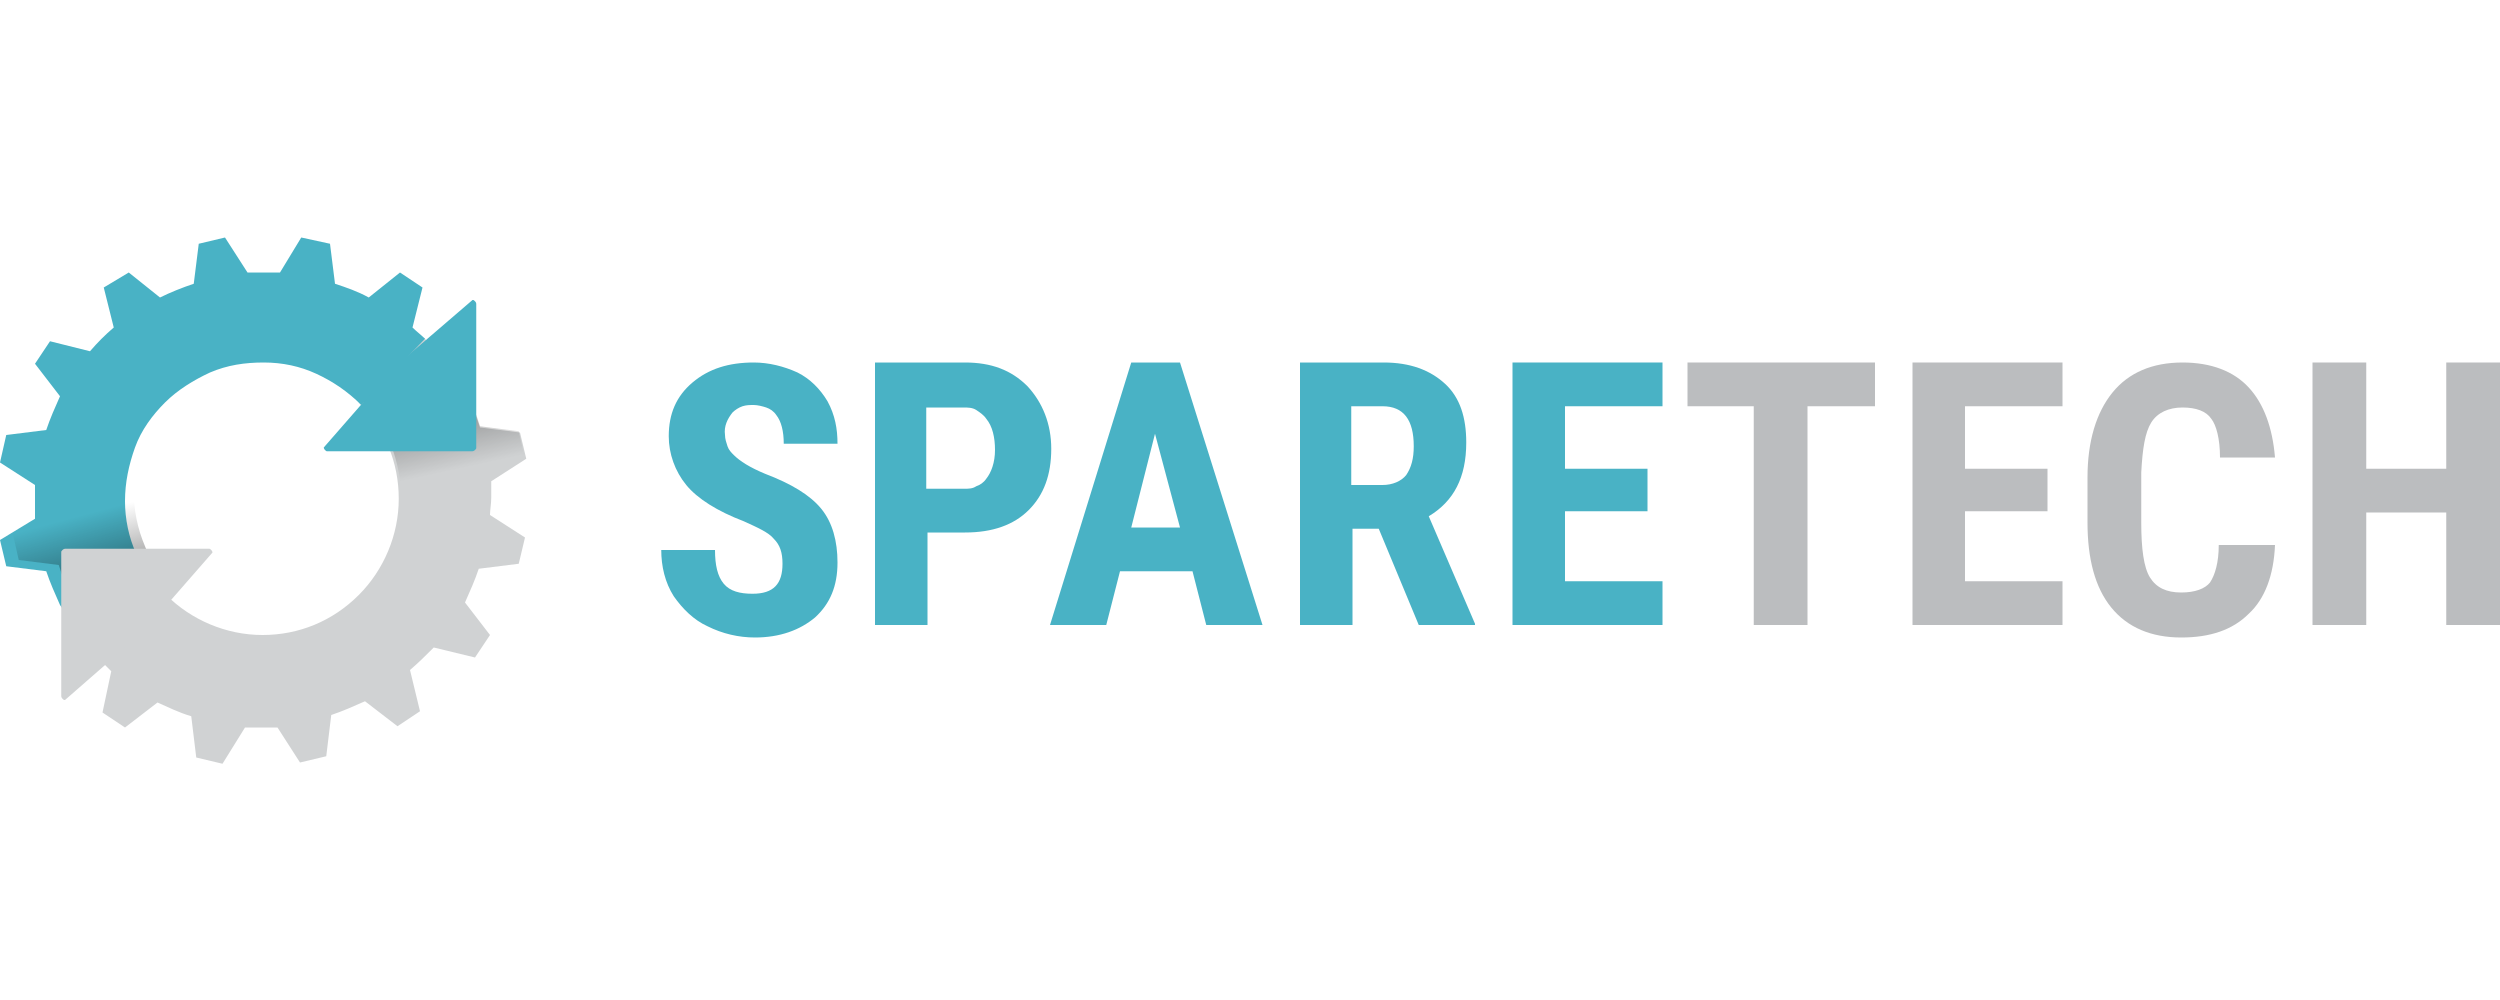
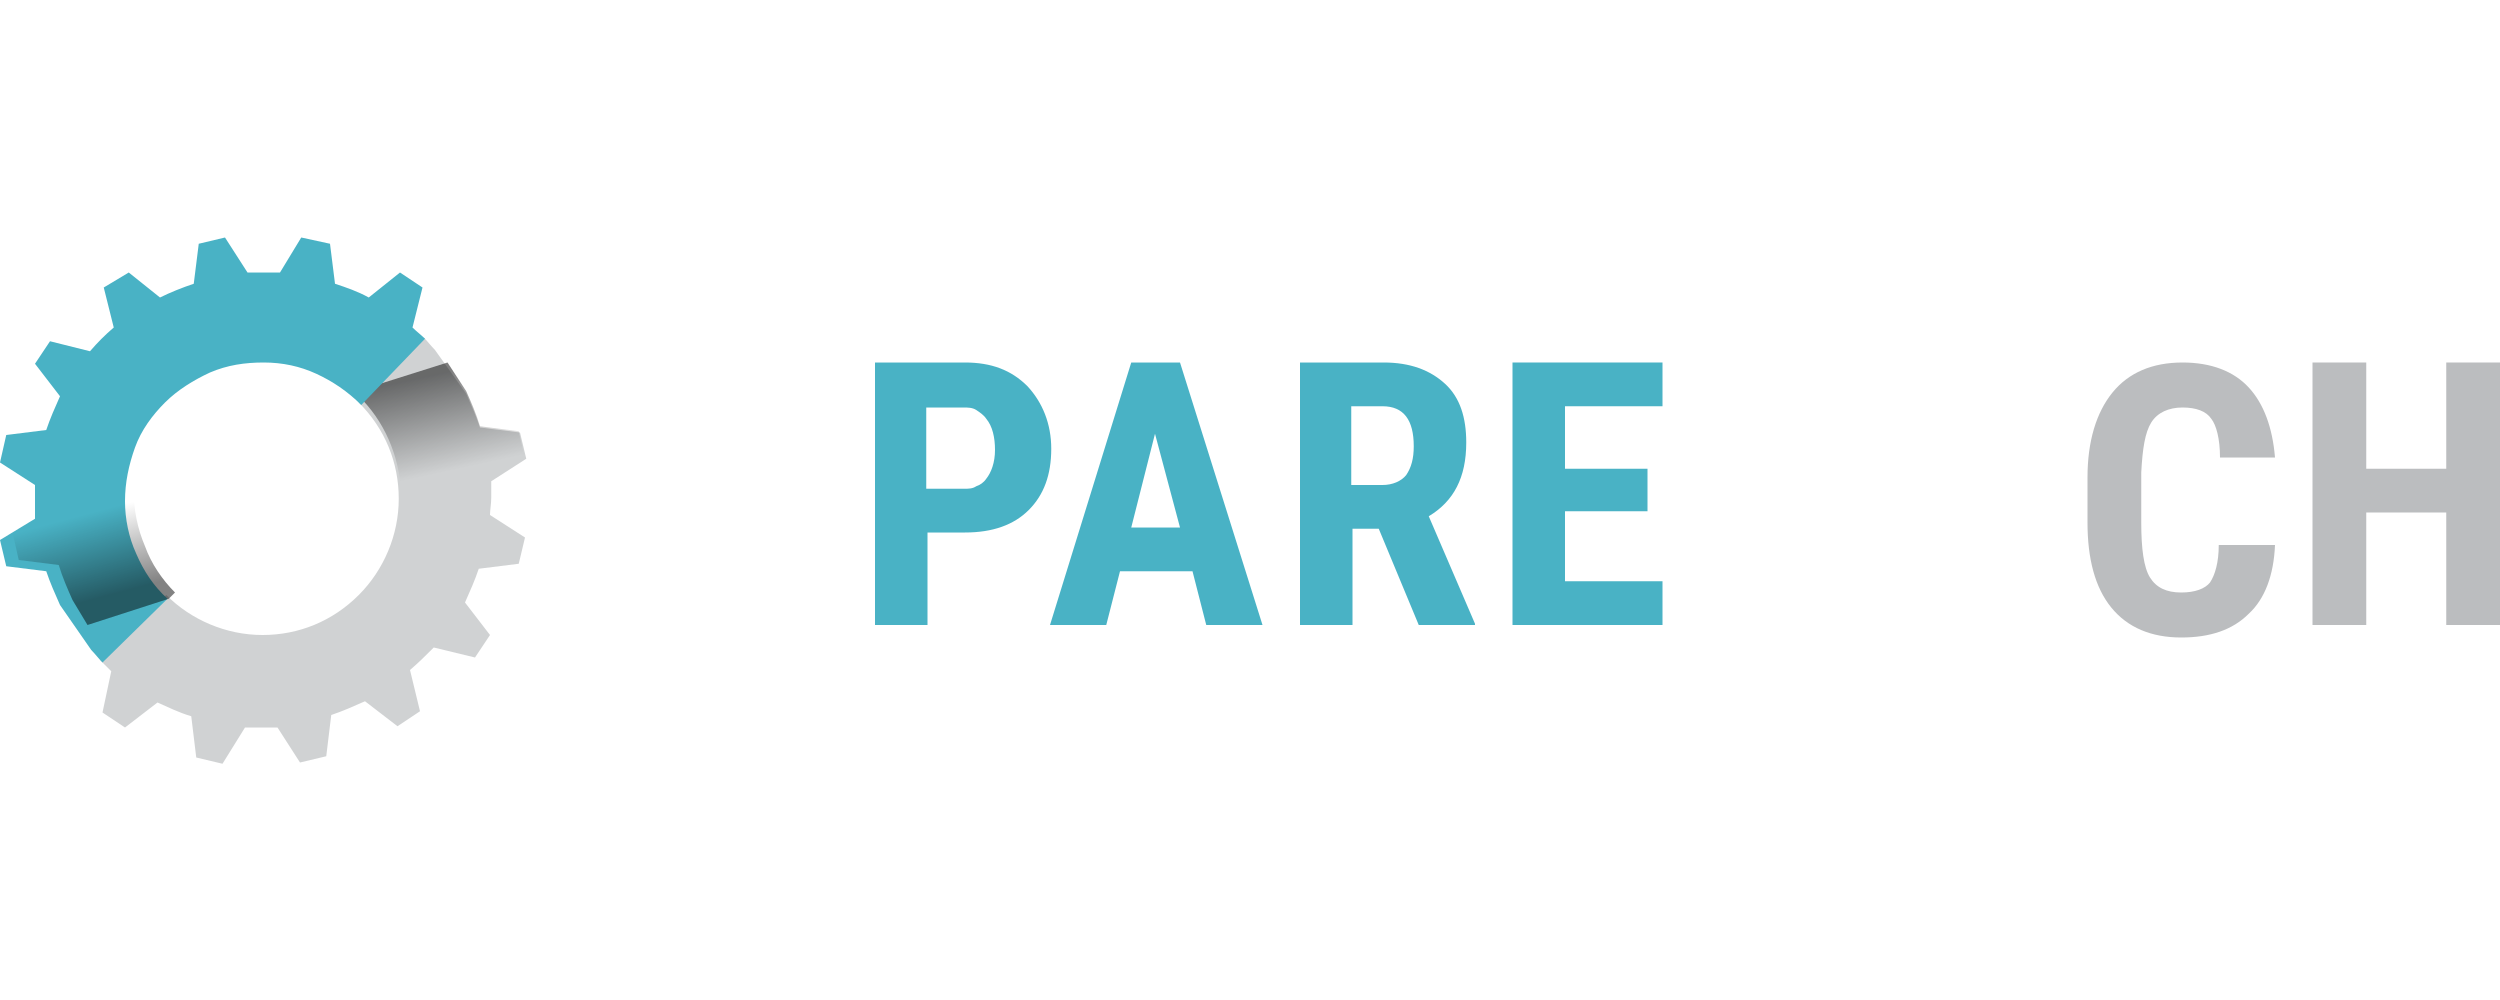
<svg xmlns="http://www.w3.org/2000/svg" viewBox="0 0 200 80">
  <linearGradient id="a" gradientTransform="matrix(13 0 0 -12 617 1643)" gradientUnits="userSpaceOnUse" x1="-44.812" x2="-44.648" y1="134.413" y2="133.719">
    <stop offset="0" stop-opacity=".5" />
    <stop offset=".906" stop-opacity="0" />
  </linearGradient>
  <linearGradient id="b" gradientTransform="matrix(13 0 0 -12 589 1652)" gradientUnits="userSpaceOnUse" x1="-44.855" x2="-44.673" y1="134.316" y2="133.688">
    <stop offset=".146" stop-opacity="0" />
    <stop offset="1" stop-opacity=".49" />
  </linearGradient>
  <g>
    <g fill="#49b2c5">
-       <path d="m62.6 45.1c0-.9-.2-1.5-.7-2-.4-.5-1.3-.9-2.4-1.4-2.1-.8-3.7-1.8-4.6-2.9s-1.4-2.5-1.4-3.9c0-1.8.6-3.2 1.9-4.3s2.9-1.6 4.9-1.6c1.2 0 2.4.3 3.5.8 1 .5 1.8 1.3 2.4 2.3.6 1.1.8 2.2.8 3.4h-4.3c0-1-.2-1.8-.6-2.3-.2-.3-.5-.5-.8-.6s-.7-.2-1-.2-.6 0-.9.1-.6.3-.8.5c-.4.5-.7 1.1-.6 1.8 0 .3.1.6.2.9s.3.5.5.7c.5.5 1.3 1 2.5 1.5 2.1.8 3.6 1.7 4.5 2.8s1.3 2.6 1.3 4.3c0 1.9-.6 3.3-1.8 4.4-1.2 1-2.8 1.6-4.8 1.6-1.3 0-2.6-.3-3.8-.9-1.1-.5-2-1.4-2.7-2.4-.7-1.1-1-2.4-1-3.7h4.3c0 1.2.2 2.1.7 2.7s1.3.8 2.3.8c1.7 0 2.4-.8 2.4-2.4z" />
      <path d="m74.2 42.6v7.4h-4.2v-21h7.2c2.1 0 3.7.6 5 1.9 1.2 1.3 1.9 3 1.9 5 0 2.1-.6 3.7-1.8 4.9s-2.9 1.8-5.1 1.8zm0-3.5h2.9c.4 0 .7 0 1-.2.3-.1.6-.3.8-.6.4-.5.7-1.3.7-2.3s-.2-1.9-.7-2.5c-.2-.3-.5-.5-.8-.7s-.7-.2-1-.2h-3v6.5z" />
      <path d="m95.4 45.7h-5.8l-1.1 4.3h-4.5l6.5-21h3.9l6.6 21h-4.5zm-4.9-3.5h3.9l-2-7.5z" />
      <path d="m110.3 42.3h-2.1v7.7h-4.2v-21h6.7c2.1 0 3.7.6 4.9 1.7s1.7 2.7 1.7 4.7c0 2.8-1 4.7-3 5.9l3.7 8.6v.1h-4.5zm-2.1-3.5h2.4c.8 0 1.5-.3 1.9-.8.4-.6.6-1.3.6-2.3 0-2.1-.8-3.2-2.5-3.2h-2.5v6.3z" />
      <path d="m131.8 40.9h-6.6v5.6h7.8v3.5h-12v-21h12v3.5h-7.8v5h6.6z" />
    </g>
-     <path d="m150 32.5h-5.4v17.5h-4.3v-17.5h-5.3v-3.5h15z" fill="#bbbdbf" />
-     <path d="m163.8 40.9h-6.6v5.6h7.8v3.5h-12v-21h12v3.5h-7.8v5h6.6z" fill="#bbbdbf" />
    <path d="m182 43.6c-.1 2.4-.8 4.3-2.1 5.5-1.3 1.3-3.1 1.9-5.4 1.9-2.4 0-4.3-.8-5.6-2.4s-1.9-3.9-1.9-6.8v-3.6c0-2.9.7-5.2 2-6.8s3.2-2.4 5.6-2.4c2.3 0 4.1.7 5.3 2s1.9 3.2 2.1 5.6h-4.4c0-1.5-.3-2.6-.7-3.1-.4-.6-1.2-.9-2.3-.9s-2 .4-2.5 1.2-.7 2.1-.8 4v4c0 2.1.2 3.6.7 4.4s1.3 1.2 2.5 1.2c1.1 0 1.9-.3 2.3-.8.4-.6.7-1.6.7-3z" fill="#bbbdbf" />
    <path d="m200 50h-4.3v-9h-6.4v9h-4.3v-21h4.3v8.5h6.4v-8.5h4.3z" fill="#bbbdbf" />
    <path d="m28.7 32.2c2.1 2.1 3.2 4.8 3.2 7.7s-1.2 5.7-3.2 7.7c-2.1 2.1-4.8 3.2-7.7 3.2s-5.7-1.2-7.7-3.2l-5.3 5.2c.3.3.6.6.9.9l-.7 3.3 1.8 1.2 2.6-2c.9.4 1.7.8 2.7 1.1l.4 3.3 2.1.5 1.8-2.9h1.3 1.3l1.8 2.8 2.1-.5.4-3.3c.9-.3 1.8-.7 2.7-1.1l2.6 2 1.8-1.2-.8-3.3c.7-.6 1.3-1.2 1.9-1.8l3.3.8 1.2-1.8-2-2.6c.4-.9.8-1.8 1.1-2.7l3.2-.4.5-2.1-2.8-1.8c0-.4.1-.9.1-1.4s0-.9 0-1.3l2.8-1.8-.5-2.1-3.2-.4c-.3-.9-.7-1.8-1.1-2.7l-2.5-3.5c-.3-.3-.6-.7-.9-1z" fill="#d0d2d3" />
    <path d="m32.1 40c0-3-1.1-5.9-3.1-8l1.1-1.2 5.7-1.8 1.5 2.3c.4.9.8 1.8 1.1 2.8l3.1.4.5 2.2-2.8 1.8v.1l-7.1 2.4c0-.3 0-.7 0-1z" fill="url(#a)" />
    <path d="m34 27.1c-.3-.3-.7-.6-1-.9l.8-3.2-1.8-1.2-2.5 2c-.9-.5-1.8-.8-2.7-1.1l-.4-3.2-2.3-.5-1.7 2.8c-.4 0-.9 0-1.3 0s-.9 0-1.3 0l-1.8-2.8-2.1.5-.4 3.2c-.9.3-1.9.7-2.7 1.1l-2.5-2-2 1.2.8 3.2c-.7.6-1.3 1.2-1.9 1.9l-3.2-.8-1.2 1.8 2 2.6c-.4.9-.8 1.8-1.1 2.7l-3.2.4-.5 2.2 2.8 1.8v1.3 1.4l-2.8 1.7.5 2.1 3.2.4c.3.9.7 1.8 1.1 2.7l2.5 3.6c.3.3.6.7.9 1l5.2-5.1c-1.1-1-1.9-2.2-2.5-3.6-.6-1.3-.9-2.8-.9-4.2 0-1.5.3-2.9.8-4.3s1.4-2.6 2.4-3.6 2.3-1.8 3.6-2.4c1.4-.6 2.8-.8 4.3-.8s2.9.3 4.2.9 2.5 1.4 3.6 2.5z" fill="#49b2c5" />
    <path d="m10.7 38-7 2.2v.5l-2.7 1.9.5 2.2 3.2.4c.3 1 .7 1.9 1.1 2.8l1.2 2 6.5-2.1.5-.5c-1-1-1.9-2.3-2.4-3.7-.6-1.4-.9-2.9-.9-4.4 0-.4 0-.9 0-1.3z" fill="url(#b)" />
-     <path d="m5.2 56c-.1 0-.1 0-.2-.1 0 0-.1-.1-.1-.2v-11.5c0-.1 0-.1.1-.2 0 0 .1-.1.2-.1h11.5c.1 0 .1 0 .2.1 0 0 .1.1.1.2l-5.5 6.3z" fill="#d0d2d3" />
-     <path d="m37.8 24c.1 0 .1 0 .2.1 0 0 .1.1.1.2v11.5c0 .1 0 .1-.1.2 0 0-.1.1-.2.1h-11.6c-.1 0-.1 0-.2-.1 0 0-.1-.1-.1-.2l5.5-6.3z" fill="#49b2c5" />
  </g>
</svg>